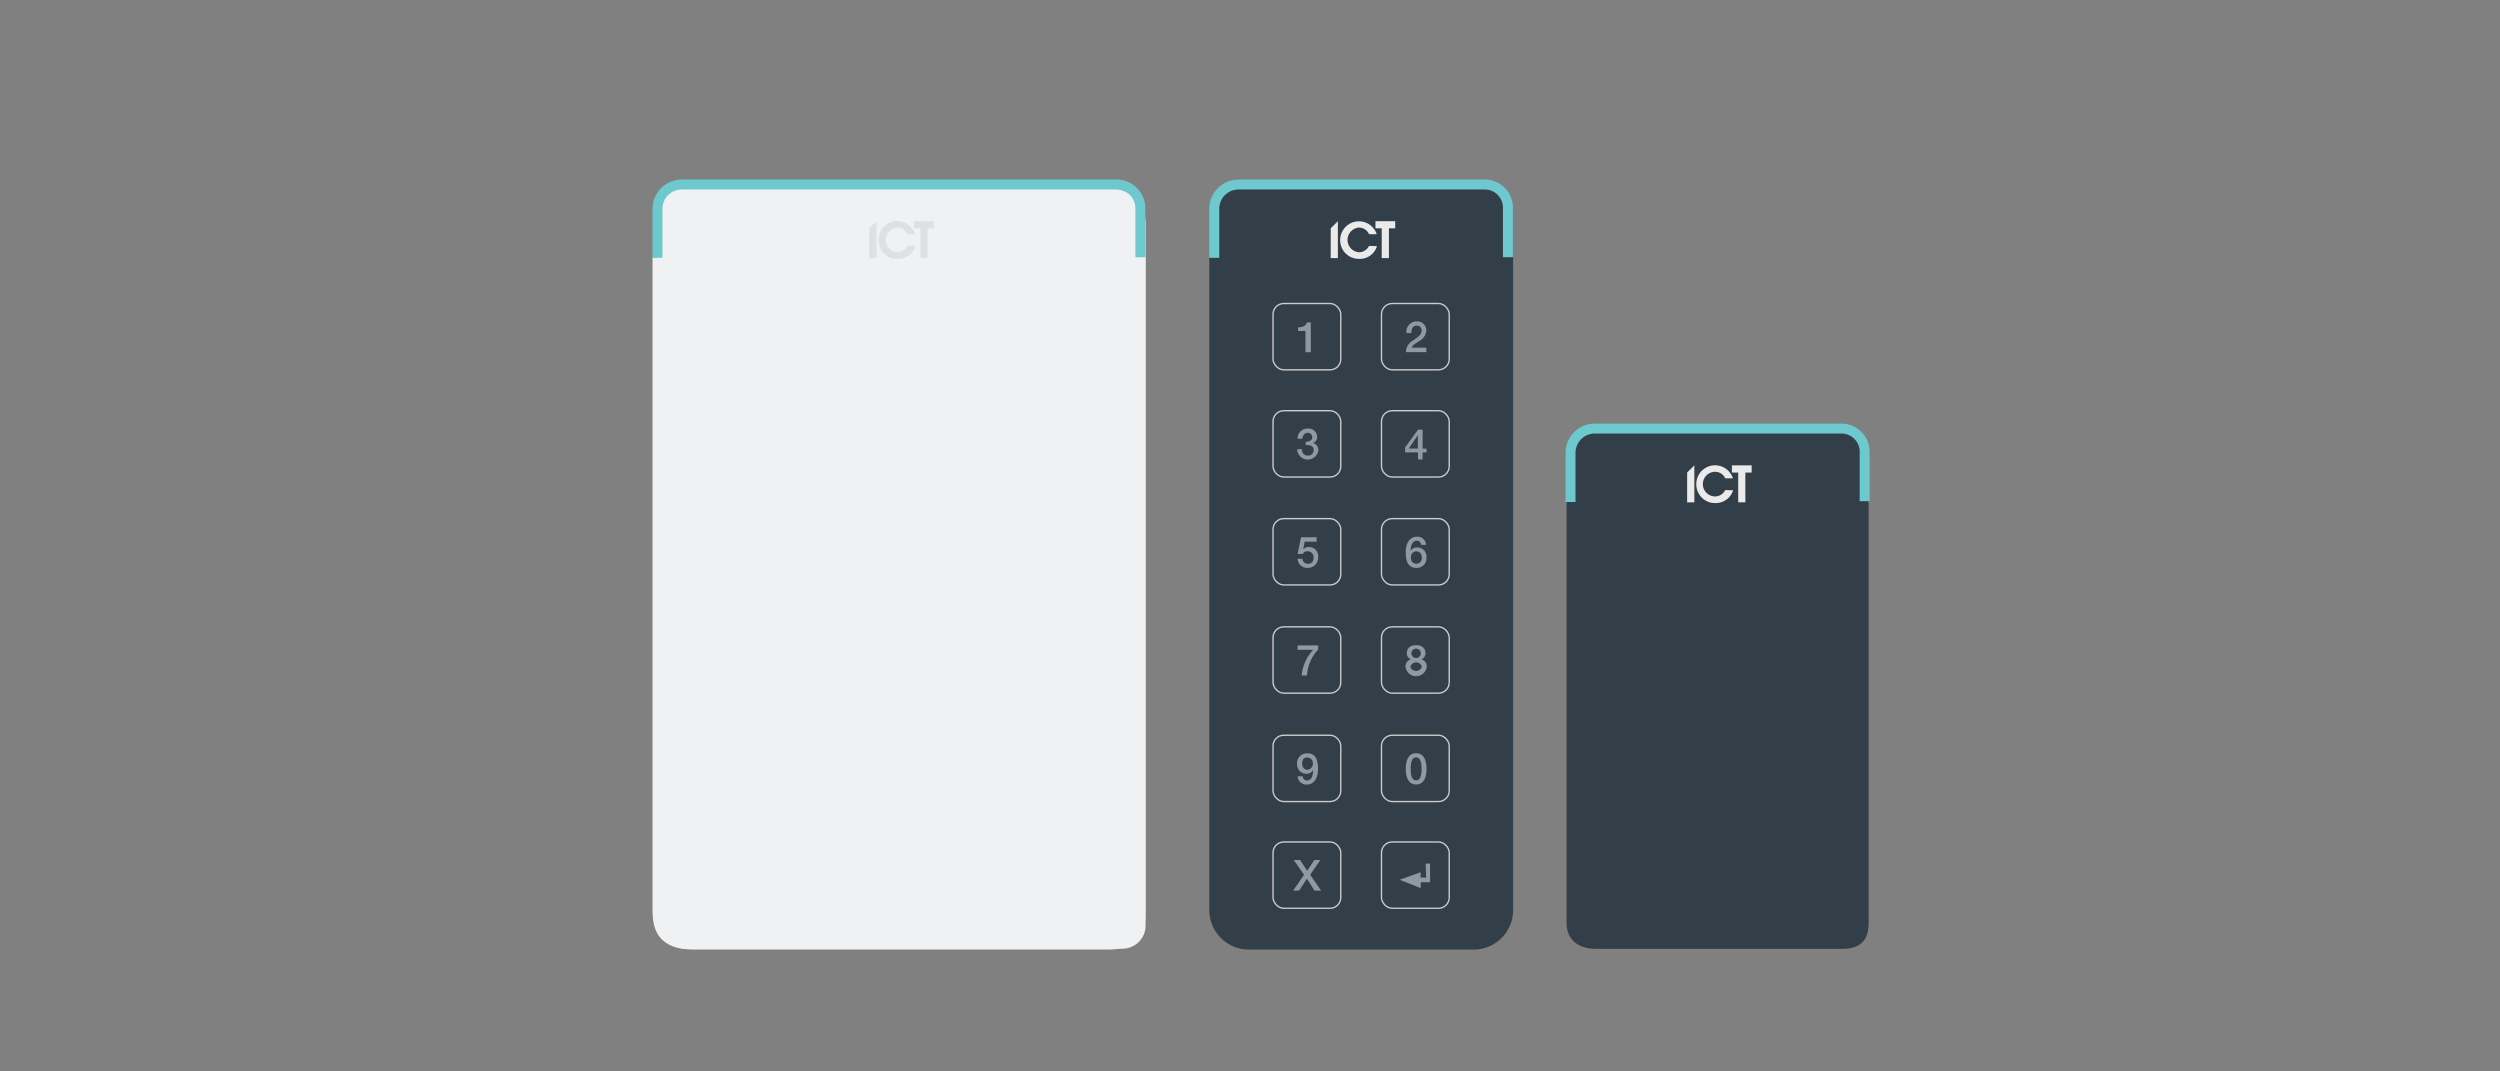
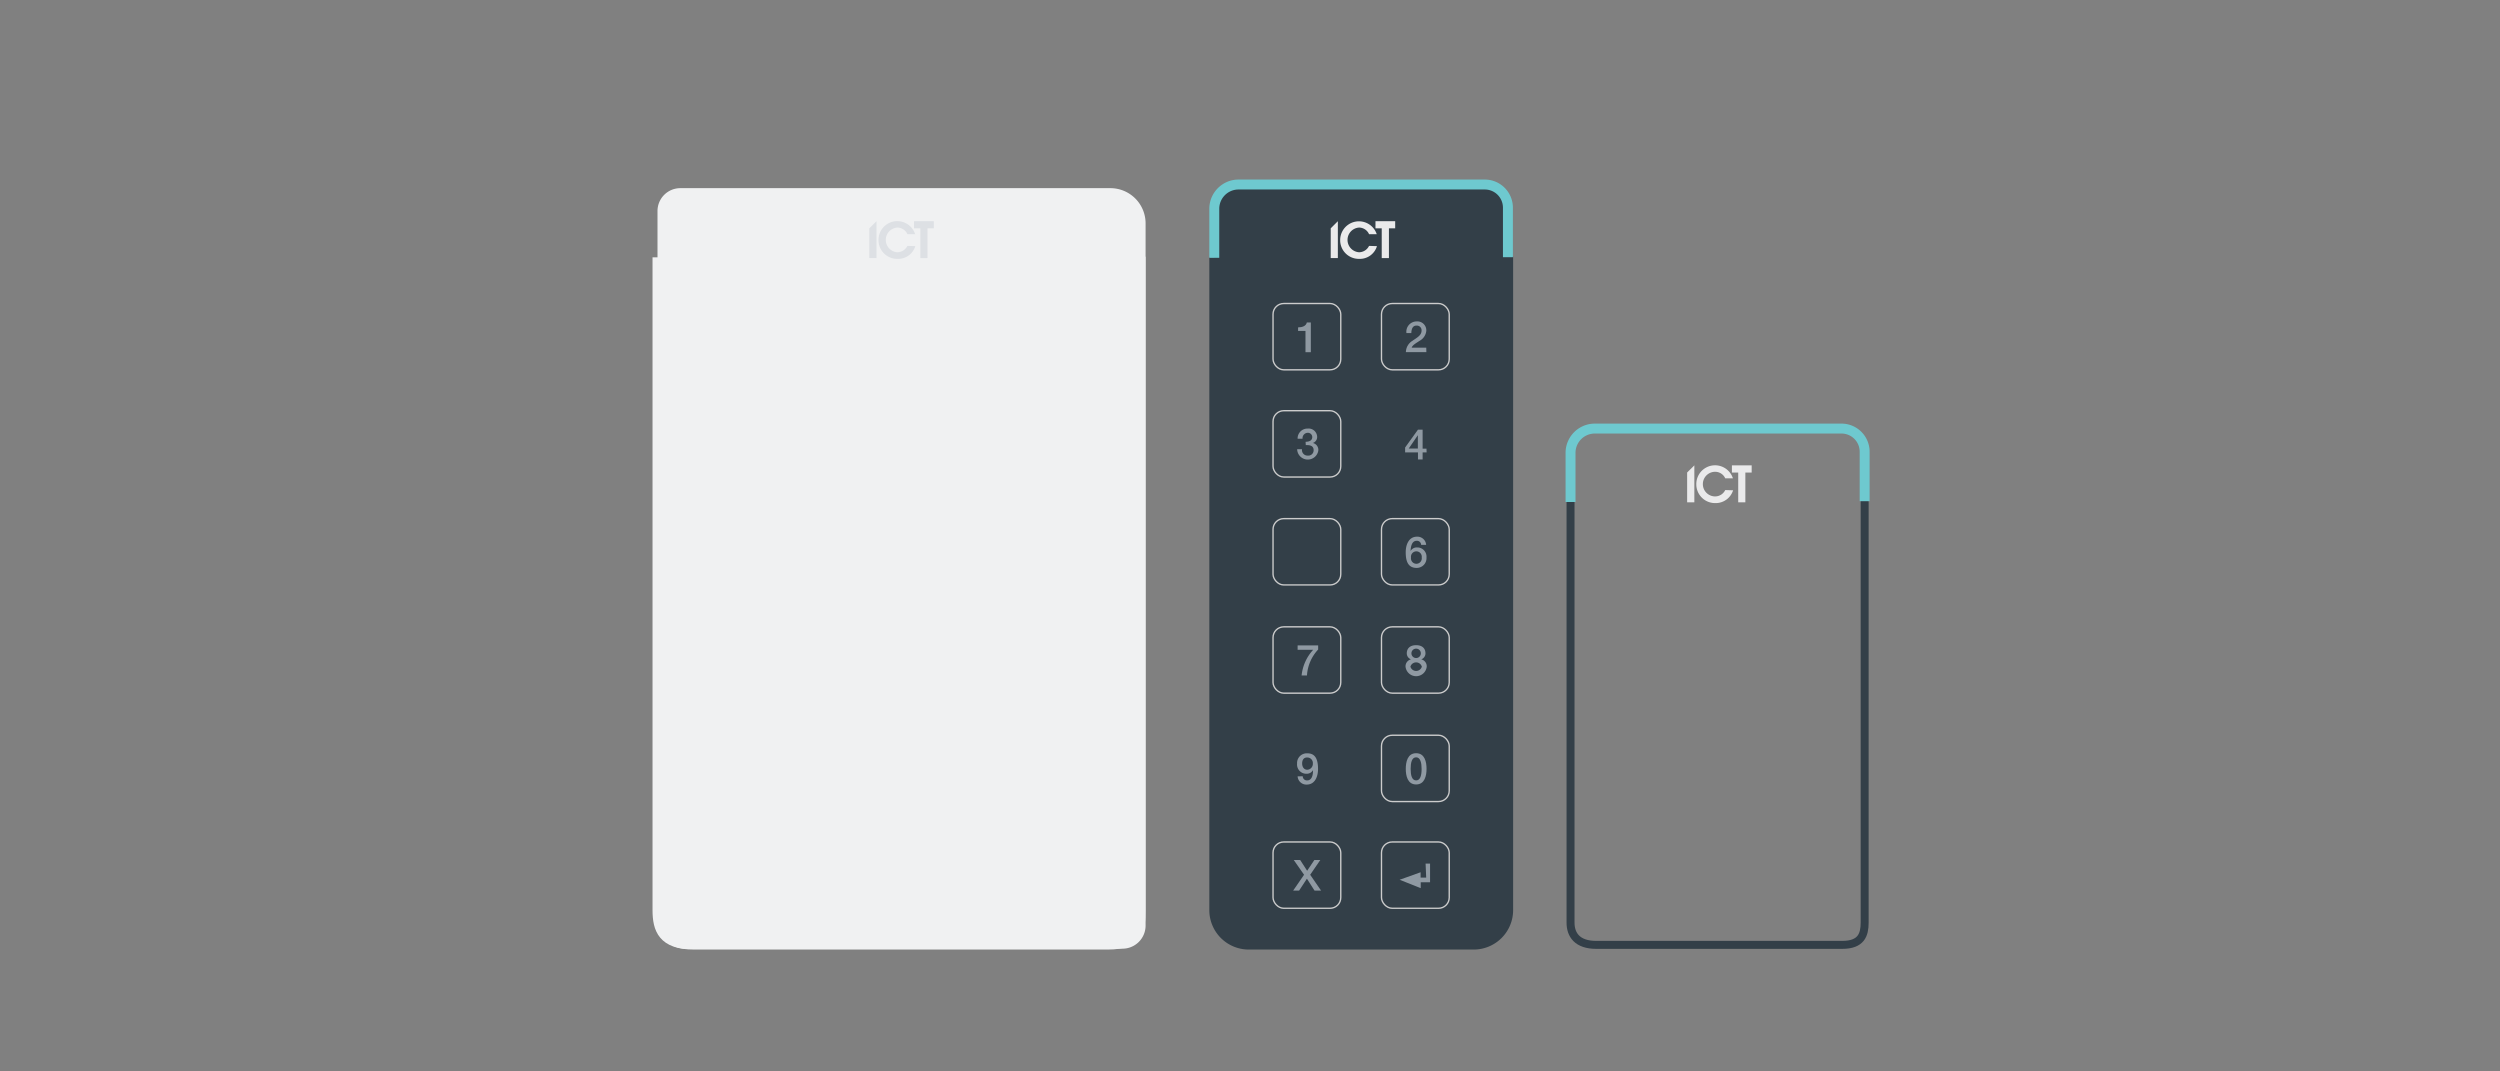
<svg xmlns="http://www.w3.org/2000/svg" id="Layer_1" data-name="Layer 1" viewBox="0 0 420 180">
  <rect x="0" y="0" width="420" height="180" fill="#808080" stroke="none" />
  <defs>
    <style>.cls-1{fill:#f0f1f2;}.cls-2,.cls-3,.cls-6,.cls-8,.cls-9{fill:none;stroke-miterlimit:10;}.cls-2{stroke:#f0f1f2;stroke-width:1.67px;}.cls-3{stroke:#6ec9cf;}.cls-3,.cls-6{stroke-width:1.67px;}.cls-4{fill:#dde0e4;}.cls-5{fill:#333f48;}.cls-6,.cls-8{stroke:#333f48;}.cls-7{fill:#eaeaeb;}.cls-8{stroke-width:1.34px;}.cls-9{stroke:#ccc;stroke-width:0.23px;}.cls-10{fill:#8f99a2;}</style>
  </defs>
  <path class="cls-1" d="M188.57,159.38H115.21a4.74,4.74,0,0,1-4.75-4.75V35.45a3.84,3.84,0,0,1,3.84-3.84h72.23a5.92,5.92,0,0,1,5.93,5.93v118A3.89,3.89,0,0,1,188.57,159.38Z" />
  <path class="cls-2" d="M191.61,43.12V152.9c0,3.2-.24,5.79-5.49,5.79H116.59c-5.25,0-6.13-2.59-6.13-5.79V43.23" />
-   <path class="cls-3" d="M110.46,43.31V35.08A4.08,4.08,0,0,1,114.53,31h73.05a4,4,0,0,1,4,3.87v8.35" />
  <polygon class="cls-4" points="156.88 37.16 153.56 37.16 153.56 38.36 154.62 38.36 154.62 43.36 155.82 43.36 155.82 38.36 156.88 38.36 156.88 37.16" />
  <polygon class="cls-4" points="147.25 37.16 146.04 38.36 146.04 43.36 147.25 43.36 147.25 37.16" />
  <path class="cls-4" d="M152.44,41.31a1.91,1.91,0,0,1-1.69,1.07,2.08,2.08,0,0,1,0-4.15,1.89,1.89,0,0,1,1.7,1.11h1.29a3.15,3.15,0,0,0-6.15,1,3.14,3.14,0,0,0,3.18,3.15,3,3,0,0,0,3-2.14Z" />
  <path class="cls-5" d="M246.47,159.38H211.55A7.58,7.58,0,0,1,204,151.8V34.54a2.93,2.93,0,0,1,2.93-2.93h43.54a2.93,2.93,0,0,1,2.93,2.93v118A6.89,6.89,0,0,1,246.47,159.38Z" />
  <path class="cls-6" d="M253.37,43.12V152.9a5.79,5.79,0,0,1-5.79,5.79H209.76A5.79,5.79,0,0,1,204,152.9V43.23" />
  <path class="cls-3" d="M204,43.31V35.08A4.08,4.08,0,0,1,208,31h41.44a3.89,3.89,0,0,1,3.89,3.89v8.32" />
  <polygon class="cls-7" points="234.39 37.16 231.08 37.16 231.08 38.36 232.13 38.36 232.13 43.36 233.34 43.36 233.34 38.36 234.39 38.36 234.39 37.16" />
  <polygon class="cls-7" points="224.76 37.16 223.56 38.36 223.56 43.36 224.76 43.36 224.76 37.16" />
  <path class="cls-7" d="M230,41.31a1.89,1.89,0,0,1-1.68,1.07,2.08,2.08,0,0,1,0-4.15A1.86,1.86,0,0,1,230,39.34h1.29a3.15,3.15,0,0,0-6.14,1,3.13,3.13,0,0,0,3.18,3.15,3,3,0,0,0,3-2.14Z" />
-   <path class="cls-5" d="M308.46,159.26H269.22a5.37,5.37,0,0,1-5.37-5.37V74.17a1.54,1.54,0,0,1,1.54-1.54h46.33a1.54,1.54,0,0,1,1.54,1.54v80.28A4.8,4.8,0,0,1,308.46,159.26Z" />
  <path class="cls-8" d="M313.26,84.15V155c0,2.06-.58,3.74-3.78,3.74h-41.3c-3.2,0-4.33-1.68-4.33-3.74V84.21" />
  <path class="cls-3" d="M263.85,84.34V76.1A4.08,4.08,0,0,1,267.93,72h41.44a3.89,3.89,0,0,1,3.89,3.88v8.32" />
  <polygon class="cls-7" points="294.28 78.18 290.96 78.18 290.96 79.39 292.02 79.39 292.02 84.39 293.22 84.39 293.22 79.39 294.28 79.39 294.28 78.18" />
  <polygon class="cls-7" points="284.65 78.18 283.44 79.38 283.44 84.39 284.65 84.39 284.65 78.18" />
  <path class="cls-7" d="M289.84,82.33a1.9,1.9,0,0,1-1.69,1.07,2.07,2.07,0,0,1,0-4.14,1.86,1.86,0,0,1,1.69,1.1h1.29a3.15,3.15,0,0,0-6.15,1,3.15,3.15,0,0,0,3.18,3.16,3.06,3.06,0,0,0,3-2.15Z" />
  <rect class="cls-9" x="213.87" y="50.99" width="11.38" height="11.14" rx="1.8" />
  <path class="cls-10" d="M218.08,55c.69,0,1.35-.23,1.47-.83h.67v5h-.9V55.6h-1.24Z" />
  <rect class="cls-9" x="232.09" y="50.99" width="11.38" height="11.14" rx="1.8" />
  <path class="cls-10" d="M239.63,59.16h-3.44a2.27,2.27,0,0,1,1.11-1.91c.65-.47,1.5-.87,1.52-1.66a.79.79,0,0,0-.85-.89c-.65,0-.84.56-.87,1.26h-.82A1.73,1.73,0,0,1,238,54a1.5,1.5,0,0,1,1.62,1.55,2.13,2.13,0,0,1-1.12,1.7c-.59.4-1.2.71-1.34,1.16h2.45Z" />
  <rect class="cls-9" x="213.87" y="69" width="11.38" height="11.14" rx="1.8" />
  <path class="cls-10" d="M219.34,74.22c.55,0,1.12-.18,1.12-.8a.73.73,0,0,0-.79-.71.9.9,0,0,0-.84,1H218A1.65,1.65,0,0,1,219.68,72a1.44,1.44,0,0,1,1.6,1.34,1.05,1.05,0,0,1-.72,1.08v0a1.19,1.19,0,0,1,.92,1.26,1.79,1.79,0,0,1-3.56-.22h.82a.93.93,0,0,0,.95,1.08.89.89,0,0,0,1-.9c0-.79-.67-.89-1.32-.86Z" />
-   <rect class="cls-9" x="232.09" y="69" width="11.38" height="11.14" rx="1.8" />
  <path class="cls-10" d="M239.67,76H239v1.19h-.78V76h-2.16v-.82l2.16-3H239v3.2h.65Zm-3-.65h1.53V73.11h0Z" />
  <rect class="cls-9" x="213.87" y="87.13" width="11.38" height="11.14" rx="1.8" />
-   <path class="cls-10" d="M218.58,90.26h2.61V91h-2l-.25,1.28h0a1.31,1.31,0,0,1,.93-.38,1.54,1.54,0,0,1,1.58,1.69,1.72,1.72,0,0,1-1.75,1.81A1.58,1.58,0,0,1,218,93.87h.82a.87.87,0,0,0,.93.85c.7,0,.94-.49.94-1.11a1,1,0,0,0-1-1,.79.79,0,0,0-.82.46H218Z" />
  <rect class="cls-9" x="232.09" y="87.13" width="11.38" height="11.14" rx="1.8" />
  <path class="cls-10" d="M238.75,91.54a.7.7,0,0,0-.73-.69c-.89,0-1,1.06-1.05,1.72l0,0a1.21,1.21,0,0,1,1.09-.6,1.55,1.55,0,0,1,1.59,1.69A1.64,1.64,0,0,1,238,95.41c-1.48,0-1.84-1.17-1.84-2.64,0-1.2.48-2.61,1.91-2.61a1.47,1.47,0,0,1,1.52,1.38Zm.1,2.13a.91.91,0,1,0-1.8,0,.91.91,0,1,0,1.8,0Z" />
  <rect class="cls-9" x="213.87" y="105.31" width="11.38" height="11.14" rx="1.8" />
  <path class="cls-10" d="M218,108.43h3.45v.69a7,7,0,0,0-1.88,4.36h-.9a7.49,7.49,0,0,1,1.94-4.31H218Z" />
  <rect class="cls-9" x="232.09" y="105.31" width="11.38" height="11.14" rx="1.8" />
  <path class="cls-10" d="M236.13,112a1.2,1.2,0,0,1,.92-1.23h0a1.07,1.07,0,0,1-.71-1c0-.86.57-1.38,1.57-1.38s1.57.52,1.57,1.38a1.07,1.07,0,0,1-.71,1h0a1.2,1.2,0,0,1,.92,1.23,1.79,1.79,0,0,1-3.56,0Zm2.74,0a1,1,0,0,0-1.92,0,1,1,0,0,0,1.92,0Zm-1.75-2.24a.79.79,0,0,0,1.58,0,.79.79,0,0,0-1.58,0Z" />
-   <rect class="cls-9" x="213.87" y="123.52" width="11.38" height="11.14" rx="1.8" />
  <path class="cls-10" d="M218.86,130.41a.7.7,0,0,0,.73.7c.89,0,1-1.07,1-1.73l0,0a1.21,1.21,0,0,1-1.09.61,1.55,1.55,0,0,1-1.59-1.7,1.63,1.63,0,0,1,1.74-1.73c1.42,0,1.78,1.17,1.78,2.64,0,1.21-.48,2.61-1.91,2.61a1.47,1.47,0,0,1-1.52-1.38Zm-.1-2.15c0,.55.28,1.06.88,1.06a1,1,0,0,0,.92-1.06.93.93,0,0,0-.92-1C219,127.23,218.76,127.71,218.76,128.26Z" />
  <rect class="cls-9" x="232.09" y="123.52" width="11.38" height="11.14" rx="1.8" />
  <path class="cls-10" d="M239.66,129.17c0,1.14-.3,2.62-1.75,2.62s-1.74-1.48-1.74-2.62.29-2.63,1.74-2.63S239.66,128,239.66,129.17Zm-.83,0c0-1-.2-1.94-.92-1.94s-.92.89-.92,1.94.2,1.94.92,1.94S238.83,130.22,238.83,129.17Z" />
  <rect class="cls-9" x="213.87" y="141.45" width="11.38" height="11.14" rx="1.8" />
  <path class="cls-10" d="M217.35,144.48h1.08l1.17,1.81,1.21-1.81h1l-1.7,2.48,1.83,2.66h-1.1l-1.28-2-1.31,2h-1l1.83-2.66Z" />
  <polyline class="cls-10" points="240.25 145.09 240.25 148.22 238.68 148.22 238.68 149.21 235.14 147.8 238.66 146.54 238.66 147.44 239.6 147.44 239.5 145.09" />
  <rect class="cls-9" x="232.09" y="141.45" width="11.38" height="11.14" rx="1.8" />
</svg>